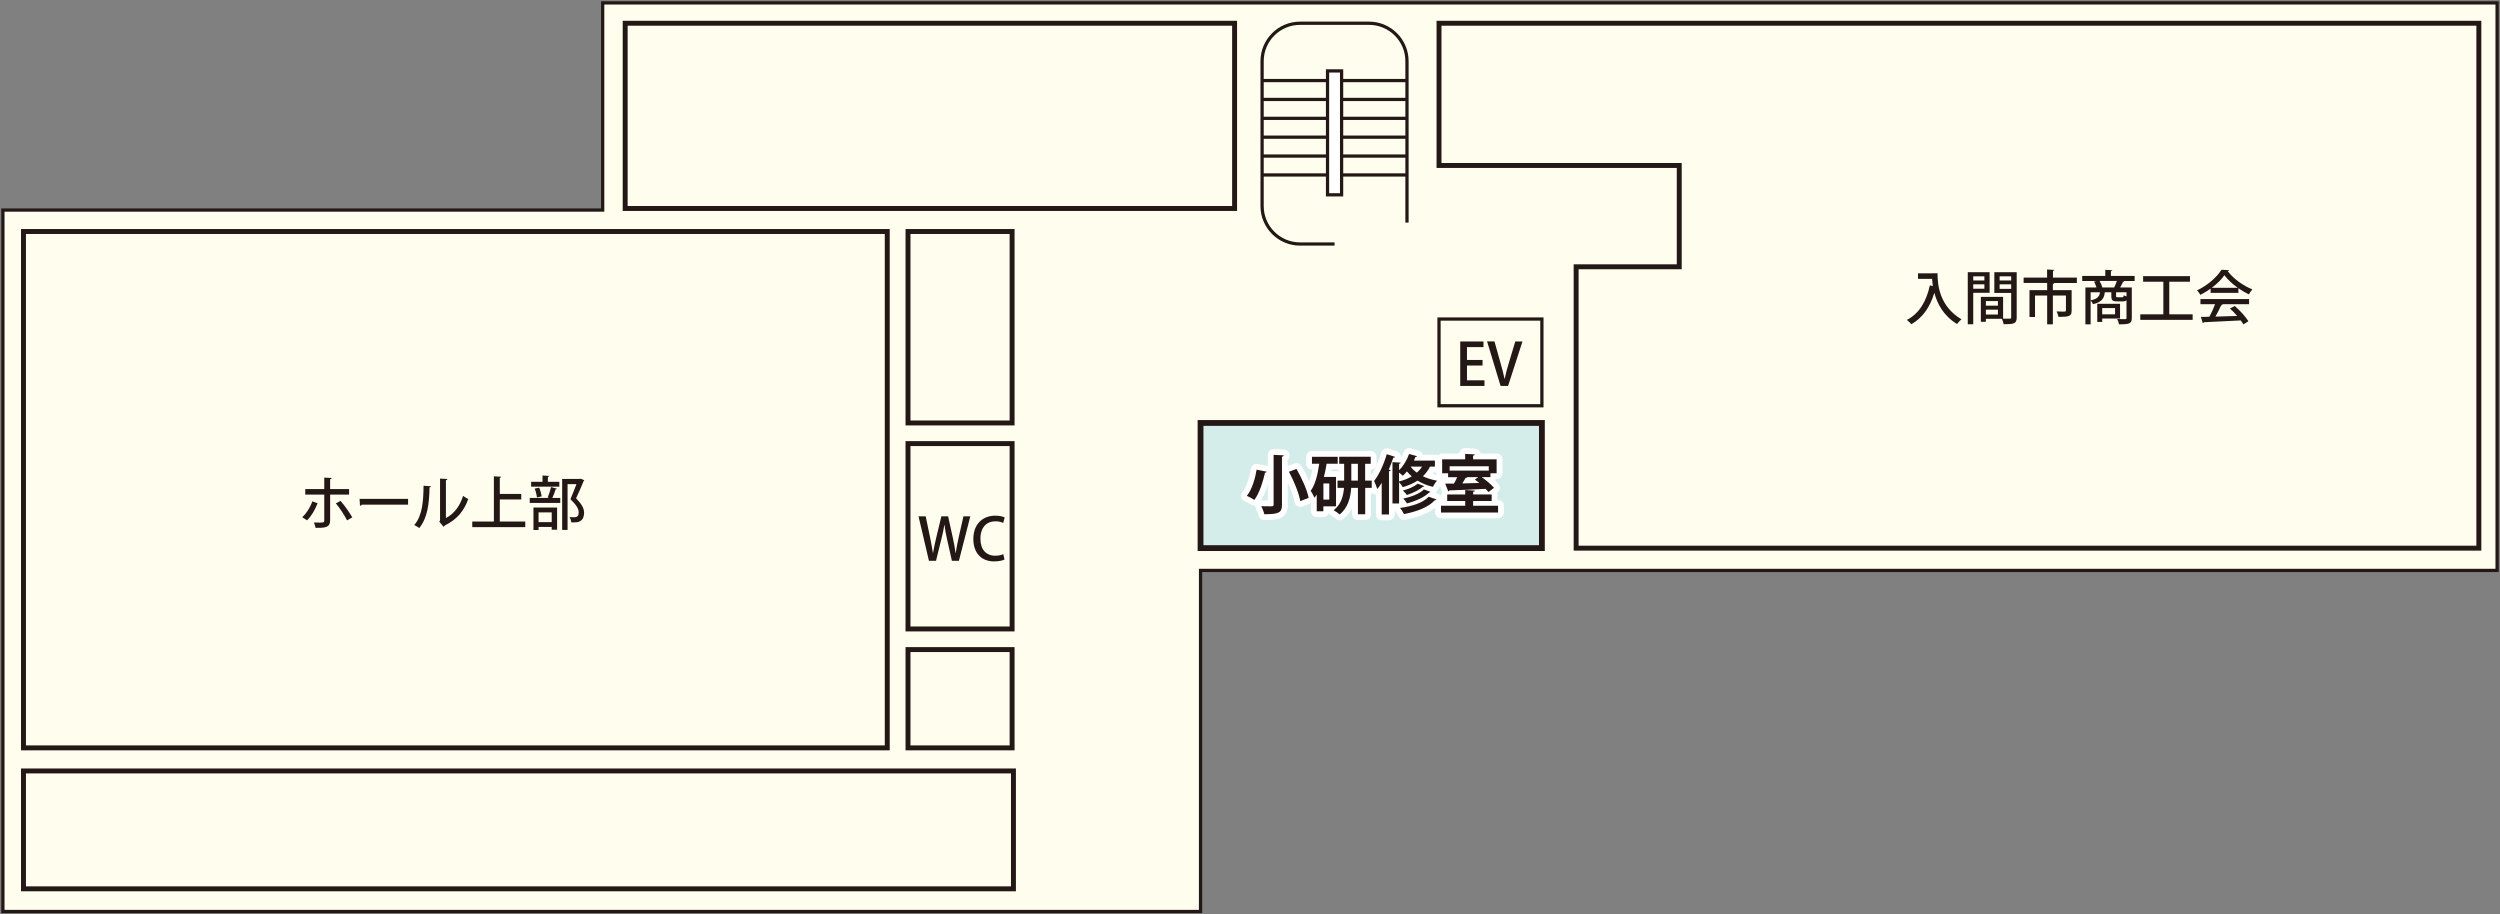
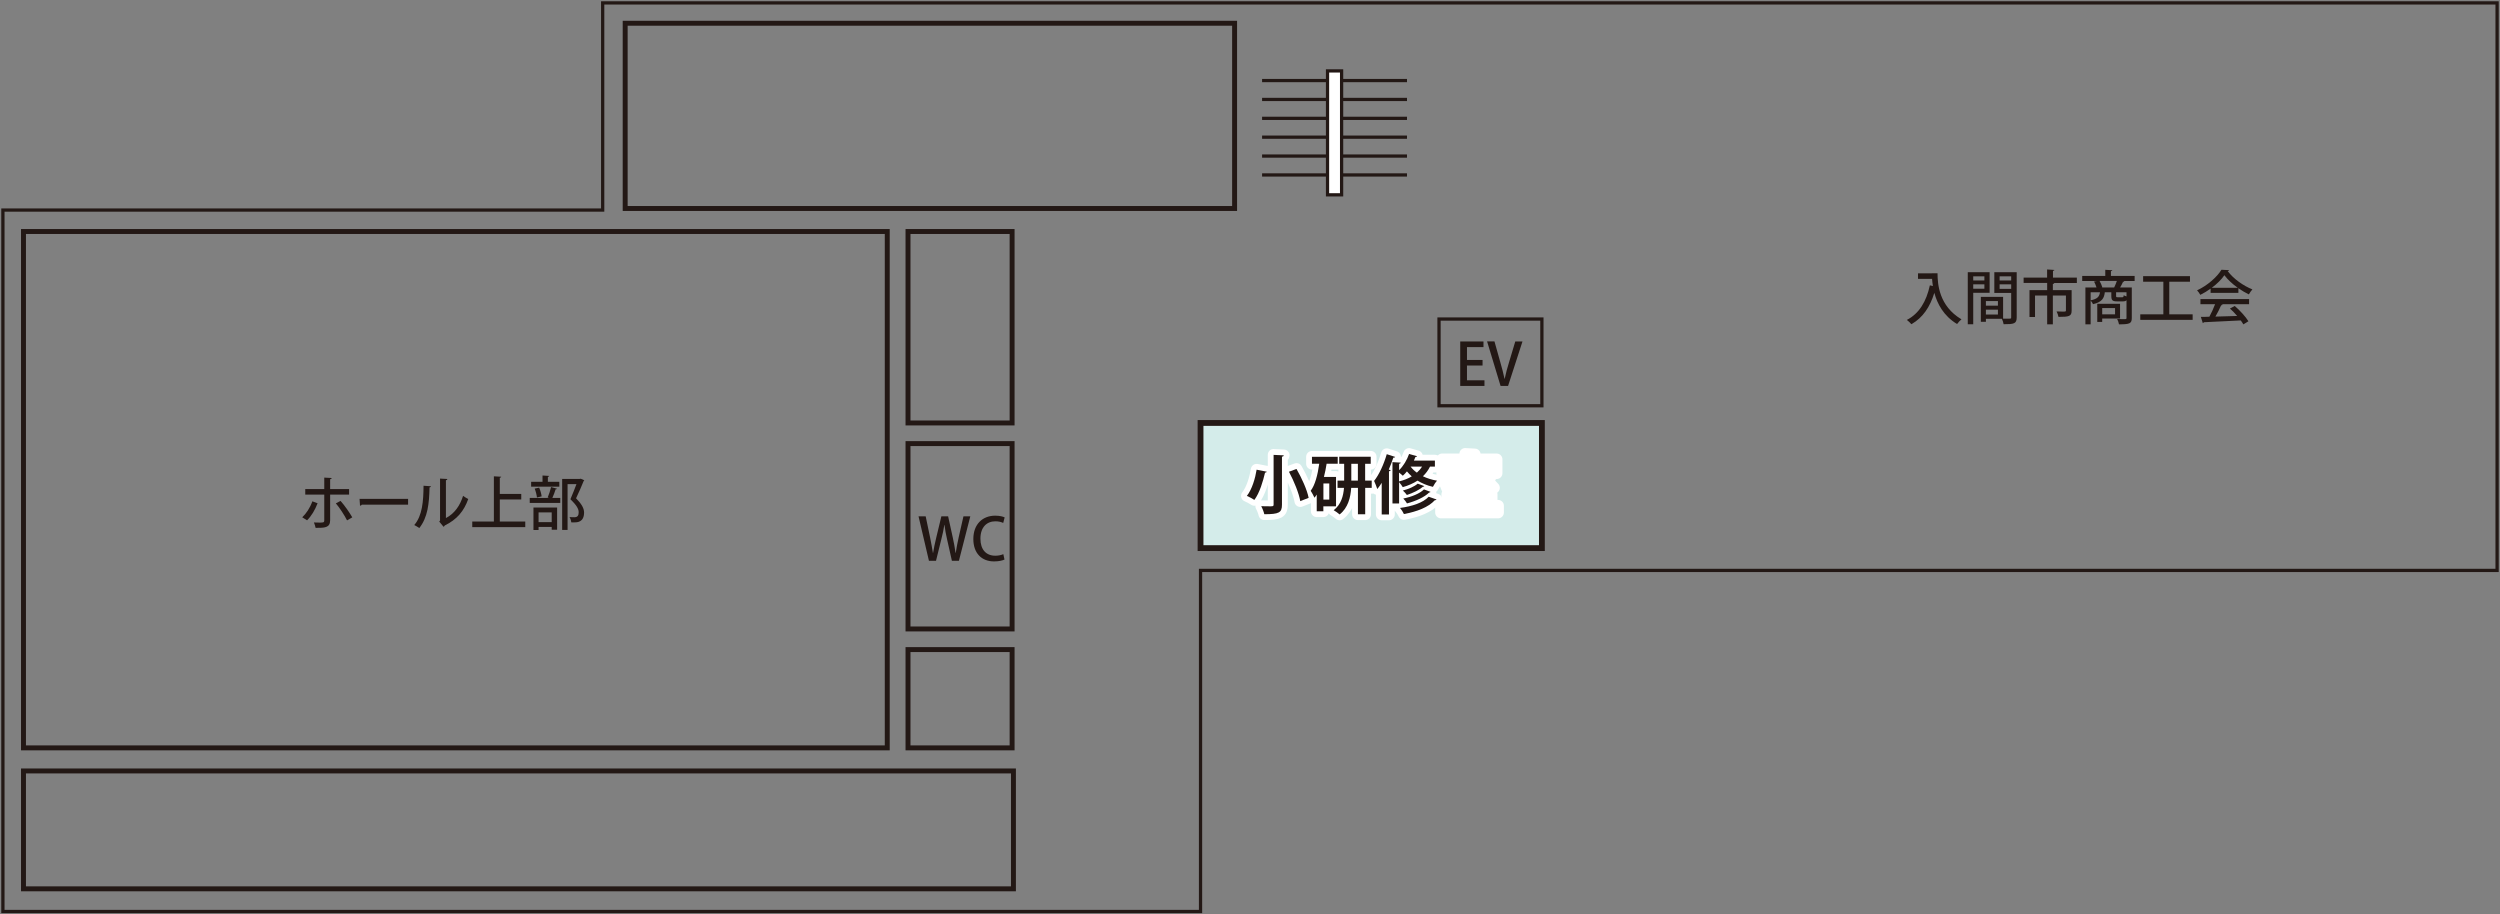
<svg xmlns="http://www.w3.org/2000/svg" id="_レイヤー_1" data-name="レイヤー 1" viewBox="0 0 430.12 157.32">
  <rect x="0" y="0" width="430.12" height="157.32" fill="#808080" stroke="none" />
  <defs>
    <style>
      .cls-1 {
        fill: #d4ecea;
      }

      .cls-1, .cls-2, .cls-3, .cls-4 {
        stroke: #231815;
        stroke-miterlimit: 10;
      }

      .cls-5 {
        fill: #231815;
      }

      .cls-5, .cls-6 {
        stroke-width: 0px;
      }

      .cls-2 {
        fill: #fff;
      }

      .cls-2, .cls-3 {
        stroke-width: .56px;
      }

      .cls-6 {
        fill: #fffeee;
      }

      .cls-3, .cls-7, .cls-4 {
        fill: none;
      }

      .cls-7 {
        stroke: #fff;
        stroke-linecap: round;
        stroke-linejoin: round;
        stroke-width: 2px;
      }

      .cls-4 {
        stroke-width: .85px;
      }
    </style>
  </defs>
-   <polygon class="cls-6" points="429.62 .5 103.69 .5 103.69 36.14 .5 36.14 .5 156.82 206.55 156.82 206.55 98.14 429.62 98.14 429.62 .5" />
  <polygon class="cls-3" points="429.62 .5 103.69 .5 103.69 36.14 .5 36.14 .5 156.82 206.55 156.82 206.55 98.14 429.62 98.14 429.62 .5" />
  <rect class="cls-4" x="107.56" y="4" width="104.85" height="31.87" />
-   <polygon class="cls-4" points="247.58 4 247.58 28.47 288.91 28.47 288.91 45.9 271.17 45.9 271.17 94.31 426.48 94.31 426.48 62.38 426.48 45.9 426.48 28.47 426.48 21.01 426.48 4 247.58 4" />
  <rect class="cls-4" x="4.04" y="39.83" width="148.61" height="88.84" />
  <rect class="cls-4" x="4.04" y="132.64" width="170.32" height="20.28" />
  <rect class="cls-4" x="156.22" y="39.83" width="17.91" height="32.94" />
  <rect class="cls-4" x="156.22" y="111.76" width="17.91" height="16.91" />
  <rect class="cls-4" x="156.22" y="76.32" width="17.91" height="31.89" />
  <rect class="cls-1" x="206.55" y="72.77" width="58.73" height="21.53" />
-   <path class="cls-3" d="M242.07,38.3V10.52c0-3.59-2.93-6.52-6.52-6.52h-11.89c-3.59,0-6.52,2.93-6.52,6.52v24.94c0,3.59,2.93,6.52,6.52,6.52h5.95" />
  <line class="cls-3" x1="217.14" y1="13.86" x2="242.07" y2="13.86" />
  <line class="cls-3" x1="217.14" y1="17.11" x2="242.07" y2="17.11" />
  <line class="cls-3" x1="217.14" y1="20.36" x2="242.07" y2="20.36" />
  <line class="cls-3" x1="217.14" y1="23.6" x2="242.07" y2="23.6" />
  <line class="cls-3" x1="217.14" y1="26.85" x2="242.07" y2="26.85" />
  <line class="cls-3" x1="217.14" y1="30.1" x2="242.07" y2="30.1" />
  <rect class="cls-2" x="228.4" y="12.2" width="2.42" height="21.32" />
  <rect class="cls-3" x="247.58" y="54.89" width="17.7" height="14.92" />
  <g>
    <path class="cls-5" d="M54.64,86.59c-.45,1.16-1.06,2.19-1.81,2.93l-.83-.52c.69-.66,1.33-1.59,1.74-2.75l.9.34ZM56.8,85.09v4.42c0,1.31-.96,1.31-2.5,1.31-.05-.26-.17-.65-.29-.93.3.01.67.02.96.02.62,0,.82,0,.82-.38v-4.44h-3.27v-.95h3.27v-1.97l1.28.07c-.02.1-.09.19-.27.21v1.69h3.26v.95h-3.26ZM58.59,86.18c.72.81,1.52,1.96,2.02,2.83l-.9.52c-.44-.88-1.3-2.2-1.93-2.93l.81-.42Z" />
    <path class="cls-5" d="M61.86,85.83h8.35v1h-7.95c-.06.1-.19.17-.32.18l-.08-1.18Z" />
    <path class="cls-5" d="M74.14,83.66c-.01.11-.1.18-.24.2-.06,2.78-.31,5.16-1.76,6.99-.22-.16-.59-.38-.87-.52,1.4-1.59,1.58-4.14,1.6-6.76l1.27.09ZM76.72,89.13c1.49-.77,2.44-2.17,2.95-3.82.21.17.65.42.89.55-.72,2.04-1.92,3.51-4.04,4.55-.04.09-.13.17-.2.23l-.75-.9.14-.18v-7.22l1.26.07c-.02.1-.09.19-.25.22v6.5Z" />
    <path class="cls-5" d="M85.98,89.73h4.39v.96h-9.12v-.96h3.72v-7.78l1.26.07c0,.09-.08.15-.24.18v2.78h3.69v.95h-3.69v3.8Z" />
    <path class="cls-5" d="M94.23,85.59c.21-.48.46-1.26.58-1.79l1.02.28c-.03.07-.11.11-.24.11-.13.43-.35,1.03-.56,1.48h1.36v.86h-5.25v-.86h3.34l-.25-.08ZM96.23,82.89v.84h-4.85v-.84h1.96v-1.08l1.15.07c-.01.08-.07.14-.23.16v.85h1.97ZM91.78,91.19v-3.87h4.07v3.82h-.93v-.48h-2.26v.53h-.88ZM92.76,83.9c.21.46.38,1.09.43,1.5l-.81.19c-.04-.41-.2-1.05-.39-1.53l.77-.16ZM94.92,88.16h-2.26v1.67h2.26v-1.67ZM99.91,82.36l.61.26c-.02.06-.05.1-.1.13-.35.85-.8,1.92-1.31,2.98.99,1.01,1.37,1.75,1.38,2.43,0,1.72-1.2,1.72-1.78,1.72-.14,0-.29,0-.43-.01-.01-.25-.13-.65-.3-.91.34.03.65.03.85.03.61,0,.73-.39.73-.87,0-.6-.41-1.24-1.42-2.23.4-.94.75-1.82,1.04-2.6h-1.53v7.89h-.93v-8.78h3l.19-.04Z" />
  </g>
  <g>
    <g>
      <path class="cls-7" d="M217.94,81.14c-.03.11-.13.18-.29.17-.33,1.41-.92,3.48-1.84,4.7-.32-.22-.94-.55-1.29-.69.89-1.12,1.45-3.06,1.68-4.51l1.73.34ZM219.12,78.26l1.75.08c-.01.12-.09.2-.31.23v8.25c0,1.38-.5,1.65-3.04,1.65-.08-.38-.32-1.01-.53-1.38.53.01,1.11.02,1.49.02.51,0,.64,0,.64-.3v-8.56ZM223.71,86.22c-.23-1.34-1.07-3.43-1.95-5.06l1.3-.48c.9,1.57,1.82,3.59,2.09,4.97l-1.44.57Z" />
      <path class="cls-7" d="M229.86,87.11h-2.18v.85h-1.14v-2.87c-.12.2-.25.37-.39.54-.13-.31-.46-.92-.65-1.19.74-.98,1.2-2.68,1.47-4.65h-1.25v-1.2h4.43v1.2h-1.91c-.12.77-.27,1.53-.46,2.26h2.08v5.07ZM228.7,85.95v-2.77h-1.01v2.77h1.01ZM236,82.69v1.25h-1.12v4.54h-1.25v-4.54h-1.16c-.11,1.64-.53,3.42-1.99,4.57-.23-.21-.73-.57-1.02-.73,1.29-.99,1.67-2.5,1.77-3.84h-1.11v-1.25h1.14v-2.89h-.85v-1.22h5.42v1.22h-.96v2.89h1.12ZM232.49,82.69h1.13v-2.89h-1.13v2.89Z" />
      <path class="cls-7" d="M237.72,83.07c-.24.39-.5.75-.76,1.07-.1-.33-.39-1.07-.55-1.4.84-1.03,1.67-2.84,2.18-4.6l1.44.47c-.04.1-.14.14-.31.13-.23.68-.5,1.37-.79,2.05l.33.1c-.02.1-.11.17-.29.2v7.42h-1.25v-5.44ZM246.85,80.28h-.82c-.31.64-.73,1.19-1.22,1.66.69.34,1.51.6,2.43.76-.23.24-.56.74-.71,1.06-1.02-.23-1.91-.62-2.65-1.07-.74.48-1.6.86-2.54,1.12-.12-.23-.41-.6-.63-.85v3.66h-1.14v-7.11l1.42.08c-.01.1-.09.18-.28.2v1.1c.72-.69,1.36-1.75,1.72-2.79l1.36.39c-.03.11-.15.14-.27.13-.08.21-.17.41-.26.62h3.61v1.05ZM240.7,82.83c.81-.2,1.55-.48,2.19-.87-.31-.27-.58-.56-.83-.86-.22.28-.46.53-.71.75-.15-.15-.41-.36-.65-.54v1.52ZM247.14,85.94c-.03.08-.13.13-.29.13-1.1,1.2-3.05,1.95-5.31,2.37-.14-.32-.42-.76-.67-1.05,2.06-.27,3.98-.89,4.93-1.93l1.34.47ZM245.05,83.63c-.03.07-.11.11-.23.11-.64.55-1.74,1.09-2.77,1.42-.15-.24-.45-.55-.69-.76.92-.24,2-.69,2.55-1.19l1.14.42ZM246.12,84.62c-.03.07-.11.11-.24.12-.81.8-2.29,1.47-3.81,1.87-.14-.25-.41-.61-.64-.84,1.39-.27,2.83-.84,3.56-1.57l1.12.42ZM242.69,80.28c.27.36.64.73,1.08,1.04.35-.31.65-.65.89-1.04h-1.97Z" />
      <path class="cls-7" d="M253.45,87.01h4.29v1.17h-9.82v-1.17h4.17v-.81h-3.1v-1.13h3.1v-.76l1.66.1c-.01.11-.09.18-.3.21v.45h3.19v1.13h-3.19v.81ZM249.14,82.09v-.67h-1.02v-2.39h3.96v-.94l1.66.09c-.01.11-.09.18-.3.21v.64h4.05v2.39h-1.06v.67h-1.5c.78.56,1.66,1.29,2.11,1.84l-.95.73c-.12-.17-.3-.35-.5-.55-2.28.12-4.64.21-6.23.26-.02.1-.1.15-.19.17l-.53-1.33c.44,0,.95-.01,1.51-.01.2-.35.41-.74.56-1.1h-1.6ZM256.14,80.22h-6.73v.75h6.73v-.75ZM252.38,82.09l.07.02c-.04.08-.14.11-.3.11-.15.29-.35.62-.57.95l2.94-.07c-.26-.21-.53-.42-.77-.59l.57-.42h-1.94Z" />
    </g>
    <g>
      <path class="cls-5" d="M217.94,81.14c-.03.11-.13.18-.29.17-.33,1.41-.92,3.48-1.84,4.7-.32-.22-.94-.55-1.29-.69.89-1.12,1.45-3.06,1.68-4.51l1.73.34ZM219.12,78.26l1.75.08c-.01.12-.09.2-.31.23v8.25c0,1.38-.5,1.65-3.04,1.65-.08-.38-.32-1.01-.53-1.38.53.01,1.11.02,1.49.02.51,0,.64,0,.64-.3v-8.56ZM223.71,86.22c-.23-1.34-1.07-3.43-1.95-5.06l1.3-.48c.9,1.57,1.82,3.59,2.09,4.97l-1.44.57Z" />
      <path class="cls-5" d="M229.86,87.11h-2.18v.85h-1.14v-2.87c-.12.2-.25.37-.39.54-.13-.31-.46-.92-.65-1.19.74-.98,1.2-2.68,1.47-4.65h-1.25v-1.2h4.43v1.2h-1.91c-.12.77-.27,1.53-.46,2.26h2.08v5.07ZM228.7,85.95v-2.77h-1.01v2.77h1.01ZM236,82.69v1.25h-1.12v4.54h-1.25v-4.54h-1.16c-.11,1.64-.53,3.42-1.99,4.57-.23-.21-.73-.57-1.02-.73,1.29-.99,1.67-2.5,1.77-3.84h-1.11v-1.25h1.14v-2.89h-.85v-1.22h5.42v1.22h-.96v2.89h1.12ZM232.49,82.69h1.13v-2.89h-1.13v2.89Z" />
      <path class="cls-5" d="M237.72,83.07c-.24.39-.5.75-.76,1.07-.1-.33-.39-1.07-.55-1.4.84-1.03,1.67-2.84,2.18-4.6l1.44.47c-.04.1-.14.14-.31.13-.23.68-.5,1.37-.79,2.05l.33.1c-.02.1-.11.17-.29.2v7.42h-1.25v-5.44ZM246.85,80.28h-.82c-.31.64-.73,1.19-1.22,1.66.69.34,1.51.6,2.43.76-.23.24-.56.74-.71,1.06-1.02-.23-1.91-.62-2.65-1.07-.74.48-1.6.86-2.54,1.12-.12-.23-.41-.6-.63-.85v3.66h-1.14v-7.11l1.42.08c-.01.1-.09.18-.28.2v1.1c.72-.69,1.36-1.75,1.72-2.79l1.36.39c-.03.11-.15.14-.27.13-.08.21-.17.41-.26.62h3.61v1.05ZM240.7,82.83c.81-.2,1.55-.48,2.19-.87-.31-.27-.58-.56-.83-.86-.22.28-.46.53-.71.75-.15-.15-.41-.36-.65-.54v1.52ZM247.14,85.94c-.03.08-.13.13-.29.13-1.1,1.2-3.05,1.95-5.31,2.37-.14-.32-.42-.76-.67-1.05,2.06-.27,3.98-.89,4.93-1.93l1.34.47ZM245.05,83.63c-.03.07-.11.11-.23.11-.64.55-1.74,1.09-2.77,1.42-.15-.24-.45-.55-.69-.76.92-.24,2-.69,2.55-1.19l1.14.42ZM246.12,84.62c-.03.07-.11.11-.24.12-.81.8-2.29,1.47-3.81,1.87-.14-.25-.41-.61-.64-.84,1.39-.27,2.83-.84,3.56-1.57l1.12.42ZM242.69,80.28c.27.36.64.73,1.08,1.04.35-.31.65-.65.89-1.04h-1.97Z" />
-       <path class="cls-5" d="M253.45,87.01h4.29v1.17h-9.82v-1.17h4.17v-.81h-3.1v-1.13h3.1v-.76l1.66.1c-.01.11-.09.18-.3.21v.45h3.19v1.13h-3.19v.81ZM249.14,82.09v-.67h-1.02v-2.39h3.96v-.94l1.66.09c-.01.11-.09.18-.3.21v.64h4.05v2.39h-1.06v.67h-1.5c.78.56,1.66,1.29,2.11,1.84l-.95.73c-.12-.17-.3-.35-.5-.55-2.28.12-4.64.21-6.23.26-.02.1-.1.15-.19.17l-.53-1.33c.44,0,.95-.01,1.51-.01.2-.35.41-.74.56-1.1h-1.6ZM256.14,80.22h-6.73v.75h6.73v-.75ZM252.38,82.09l.07.02c-.04.08-.14.11-.3.11-.15.29-.35.62-.57.95l2.94-.07c-.26-.21-.53-.42-.77-.59l.57-.42h-1.94Z" />
    </g>
  </g>
  <g>
    <path class="cls-5" d="M166.94,88.83l-1.96,7.65h-1.21l-.83-3.69c-.2-.89-.35-1.66-.44-2.48h-.03c-.12.82-.29,1.57-.52,2.48l-.91,3.69h-1.22l-1.79-7.65h1.23l.76,3.64c.19.94.36,1.88.49,2.67h.02c.12-.82.34-1.72.56-2.69l.87-3.62h1.16l.8,3.64c.19.9.37,1.78.48,2.66h.03c.13-.9.31-1.76.51-2.69l.82-3.61h1.18Z" />
    <path class="cls-5" d="M172.82,96.27c-.32.16-.97.32-1.8.32-2.13,0-3.56-1.41-3.56-3.85,0-2.6,1.64-4.02,3.76-4.02.88,0,1.42.19,1.63.3l-.25.95c-.32-.15-.77-.28-1.34-.28-1.48,0-2.58,1-2.58,2.99,0,1.88.98,2.93,2.56,2.93.52,0,1.05-.11,1.38-.27l.2.93Z" />
  </g>
  <g>
    <path class="cls-5" d="M255.4,66.4h-4.17v-7.65h4v.97h-2.84v2.21h2.68v.96h-2.68v2.54h3.01v.97Z" />
    <path class="cls-5" d="M261.94,58.75l-2.48,7.65h-1.29l-2.32-7.66h1.27l1.01,3.6c.28.97.53,1.91.72,2.83h.03c.18-.91.45-1.88.74-2.82l1.08-3.6h1.24Z" />
  </g>
  <g>
    <path class="cls-5" d="M332.38,47.01h.97c0,1.85.24,5.63,4.12,7.93-.21.16-.6.57-.76.81-2.32-1.4-3.41-3.49-3.91-5.37-.74,2.43-1.99,4.29-3.95,5.4-.16-.2-.54-.56-.78-.74,2.11-1.08,3.36-3.17,3.96-5.95l.52.12c-.07-.44-.11-.85-.14-1.23h-2.42v-.96h2.39Z" />
    <path class="cls-5" d="M342.31,50.38h-2.82v5.41h-.94v-8.96h3.76v3.55ZM341.41,47.54h-1.92v.71h1.92v-.71ZM339.49,49.68h1.92v-.76h-1.92v.76ZM346.97,46.83v7.77c0,1.11-.48,1.18-2.25,1.18-.04-.26-.17-.67-.3-.93h-2.75v.51h-.87v-4.28h3.83v3.74c.26.01.5.01.71.01.67,0,.68,0,.68-.24v-4.19h-2.9v-3.57h3.85ZM343.74,51.8h-2.07v.79h2.07v-.79ZM341.67,54.12h2.07v-.84h-2.07v.84ZM346.02,47.54h-1.99v.71h1.99v-.71ZM344.03,49.7h1.99v-.78h-1.99v.78Z" />
    <path class="cls-5" d="M357.32,47.77v.92h-4.06s.17,0,.17,0c0,.09-.08.14-.24.17v1.06h3.23v3.51c0,.99-.43,1.09-2.26,1.09-.05-.28-.19-.68-.33-.94.39.02.77.03,1.05.03.48,0,.56,0,.56-.2v-2.56h-2.25v4.95h-.98v-4.95h-2.09v3.69h-.95v-4.62h3.04v-1.24h-4.05v-.92h4.04v-1.4l1.25.08c0,.08-.08.14-.24.17v1.15h4.11Z" />
    <path class="cls-5" d="M367.26,47.47v.87h-2.12l.35.08c-.04.07-.11.11-.25.12-.12.27-.3.62-.48.92h2.01v5.25c0,.97-.39,1.09-2.2,1.09-.04-.27-.19-.67-.32-.92.38.02.76.03,1.04.03.53,0,.57,0,.57-.22v-3.04c-.14.15-.33.2-.62.2h-1c-.81,0-.99-.21-.99-.93v-.64h-1.12c-.11,1-.47,1.7-2.03,2.05-.07-.18-.25-.46-.41-.62v4.09h-.9v-6.34h1.91c-.1-.32-.26-.72-.42-1.02l.5-.1h-2.54v-.87h3.97v-1.05l1.2.07c0,.09-.07.14-.23.17v.81h4.08ZM359.69,50.28v1.39c1.16-.23,1.5-.62,1.61-1.39h-1.61ZM364.75,54.8h-3.07v.59h-.85v-3.12h3.92v2.53ZM361.57,49.46h2.17c.16-.33.34-.76.46-1.12h-2.97c.19.35.39.78.47,1.09l-.13.03ZM363.89,53h-2.21v1.08h2.21v-1.08ZM365.12,51.14c.19,0,.23-.04.26-.35.1.08.3.15.48.21v-.72h-1.79v.64c0,.19.04.22.28.22h.77Z" />
    <path class="cls-5" d="M373.22,54.08h4.02v.95h-9.01v-.95h3.97v-5.61h-3.48v-.96h8.06v.96h-3.56v5.61Z" />
    <path class="cls-5" d="M380.33,50.39v-.73c-.55.4-1.16.77-1.77,1.07-.12-.22-.36-.58-.56-.78,1.75-.8,3.43-2.28,4.2-3.54l1.31.07c-.02.08-.11.15-.23.17.95,1.3,2.69,2.53,4.24,3.14-.23.24-.44.58-.61.86-.59-.28-1.21-.65-1.8-1.06v.8h-4.78ZM378.58,52.34v-.89h8.37v.89h-4.76l.22.07c-.04.08-.13.12-.27.12-.25.57-.61,1.31-.98,1.94,1.16-.03,2.46-.07,3.74-.11-.39-.45-.82-.91-1.24-1.28l.82-.44c.92.79,1.89,1.87,2.36,2.63l-.87.54c-.12-.2-.27-.44-.45-.68-2.34.13-4.8.24-6.36.31-.02.09-.09.13-.17.15l-.34-1.07c.42,0,.92,0,1.47-.03.35-.64.73-1.47.98-2.15h-2.52ZM385,49.51c-.92-.65-1.75-1.42-2.3-2.16-.48.71-1.25,1.48-2.16,2.16h4.46Z" />
  </g>
</svg>